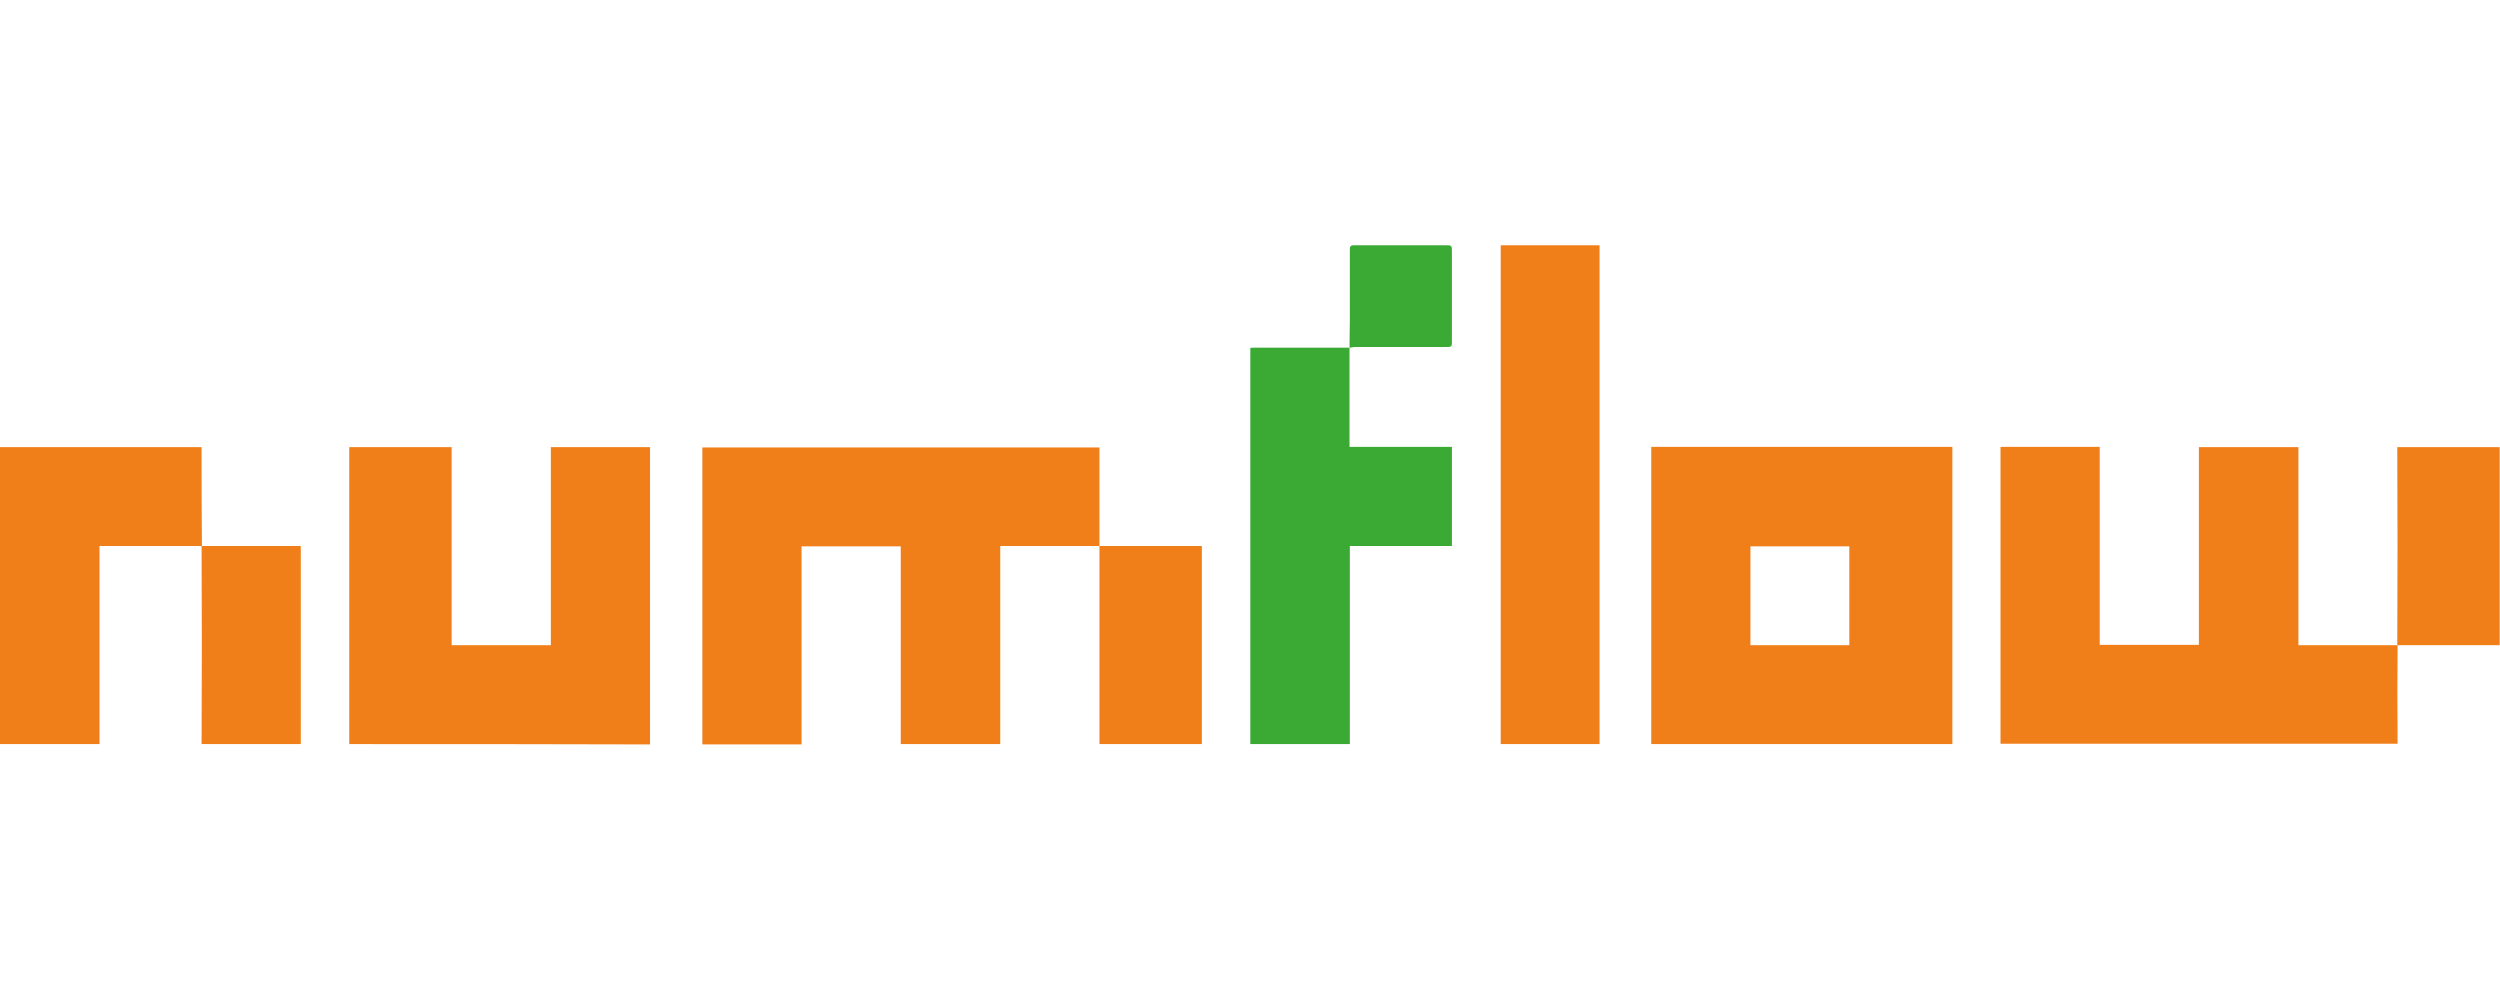
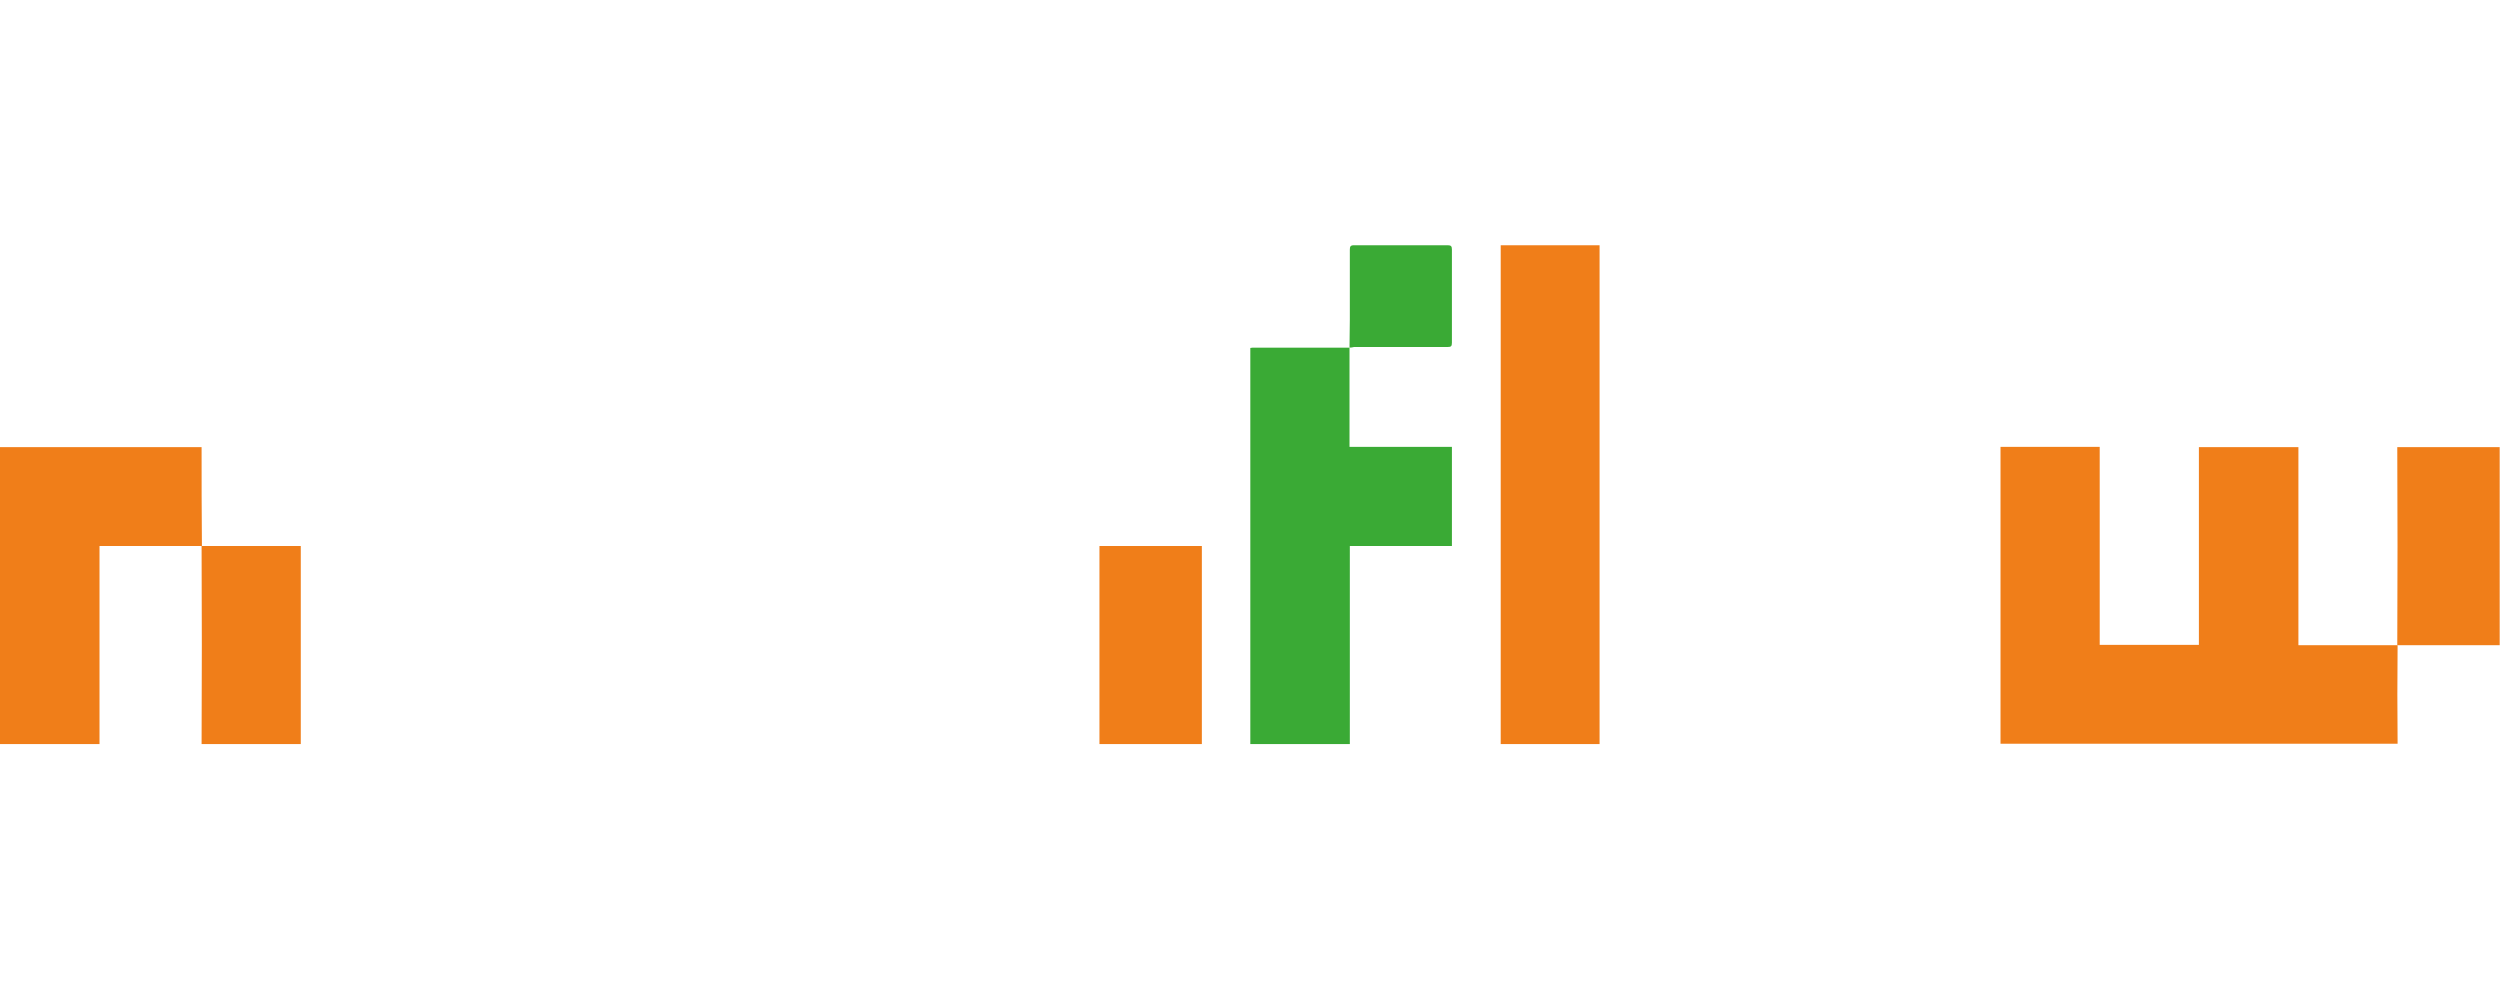
<svg xmlns="http://www.w3.org/2000/svg" version="1.1" id="Слой_1" x="0px" y="0px" viewBox="0 0 778.8 308.4" style="enable-background:new 0 0 778.8 308.4;" xml:space="preserve">
  <style type="text/css">
	.st0{fill:#F07E19;}
	.st1{fill:#3AAA35;}
</style>
-   <path class="st0" d="M342.5,170.1c-10.3,0-20.5,0-30.9,0c0,20.6,0,41.1,0,61.7c-10.4,0-20.6,0-31,0c0-20.5,0-41,0-61.6  c-10.3,0-20.6,0-30.9,0c0,20.5,0,41.1,0,61.7c-10.4,0-20.6,0-30.9,0c0-30.8,0-61.6,0-92.5c41.2,0,82.4,0,123.7,0  C342.5,149.5,342.5,159.8,342.5,170.1L342.5,170.1z" />
-   <path class="st0" d="M108.8,231.8c0-30.9,0-61.7,0-92.5c10.6,0,21.2,0,31.9,0c0,20.6,0,41.1,0,61.7c10.3,0,20.6,0,30.9,0  c0-20.6,0-41.1,0-61.7c10.4,0,20.6,0,30.9,0c0,30.8,0,61.6,0,92.6C171.4,231.8,140.2,231.8,108.8,231.8z" />
  <path class="st0" d="M498.3,231.8c-10.3,0-20.5,0-30.8,0c0-51.8,0-103.5,0-155.4c10.2,0,20.5,0,30.8,0  C498.3,128.2,498.3,180,498.3,231.8z" />
  <path class="st1" d="M420.4,108.3c0,7.6,0,15.3,0,22.9c0,2.6,0,5.2,0,8c10.7,0,21.2,0,31.9,0c0,10.3,0,20.5,0,30.9  c-10.6,0-21.2,0-31.8,0c0,20.6,0,41.1,0,61.7c-10.4,0-20.6,0-31,0c0-41.1,0-82.2,0-123.4c0.2,0,0.5-0.1,0.7-0.1c9.9,0,19.7,0,29.6,0  C420,108.3,420.2,108.3,420.4,108.3C420.4,108.3,420.4,108.3,420.4,108.3z" />
  <path class="st0" d="M62.9,170.1c-10.6,0-21.2,0-31.9,0c0,20.6,0,41.1,0,61.7c-10.4,0-20.6,0-31,0c0-30.8,0-61.6,0-92.5  c20.9,0,41.8,0,62.8,0C62.8,149.6,62.8,159.8,62.9,170.1L62.9,170.1z" />
  <path class="st0" d="M342.5,170.1c10.6,0,21.2,0,31.9,0c0,20.6,0,41.1,0,61.7c-10.6,0-21.2,0-31.9,0  C342.5,211.2,342.5,190.6,342.5,170.1C342.5,170.1,342.5,170.1,342.5,170.1z" />
  <path class="st0" d="M62.8,170.1c10.3,0,20.5,0,30.9,0c0,20.6,0,41.1,0,61.7c-10.3,0-20.5,0-30.9,0  C62.9,211.2,62.9,190.6,62.8,170.1C62.9,170.1,62.8,170.1,62.8,170.1z" />
  <path class="st1" d="M420.4,108.3c0-2.9,0.1-5.9,0.1-8.8c0-7.2,0-14.4,0-21.7c0-1,0.2-1.4,1.3-1.4c9.7,0,19.5,0,29.2,0  c1,0,1.3,0.3,1.3,1.3c0,9.7,0,19.4,0,29.1c0,1.1-0.3,1.3-1.4,1.3c-9.7,0-19.4,0-29.1,0C421.4,108.2,420.9,108.3,420.4,108.3  C420.4,108.3,420.4,108.3,420.4,108.3z" />
-   <path class="st0" d="M514.4,139.2c0,30.9,0,61.8,0,92.6c31.3,0,62.5,0,93.8,0c0-30.9,0-61.7,0-92.6  C576.9,139.2,545.7,139.2,514.4,139.2z M576.1,201c-10.3,0-20.5,0-30.8,0c0-10.3,0-20.5,0-30.8c10.3,0,20.5,0,30.8,0  C576.1,180.4,576.1,190.6,576.1,201z" />
  <g>
    <path class="st0" d="M746.9,201c-10.3,0-20.5,0-30.9,0c0-20.6,0-41.1,0-61.7c-10.4,0-20.6,0-31,0c0,20.5,0,41,0,61.6   c-10.3,0-20.6,0-30.9,0c0-20.5,0-41.1,0-61.7c-10.4,0-20.6,0-30.9,0c0,30.8,0,61.6,0,92.5c41.2,0,82.4,0,123.7,0   C746.8,221.5,746.8,211.2,746.9,201L746.9,201z" />
    <path class="st0" d="M746.8,201c10.6,0,21.2,0,31.9,0c0-20.6,0-41.1,0-61.7c-10.6,0-21.2,0-31.9,0   C746.9,159.8,746.9,180.4,746.8,201C746.9,201,746.8,201,746.8,201z" />
  </g>
</svg>